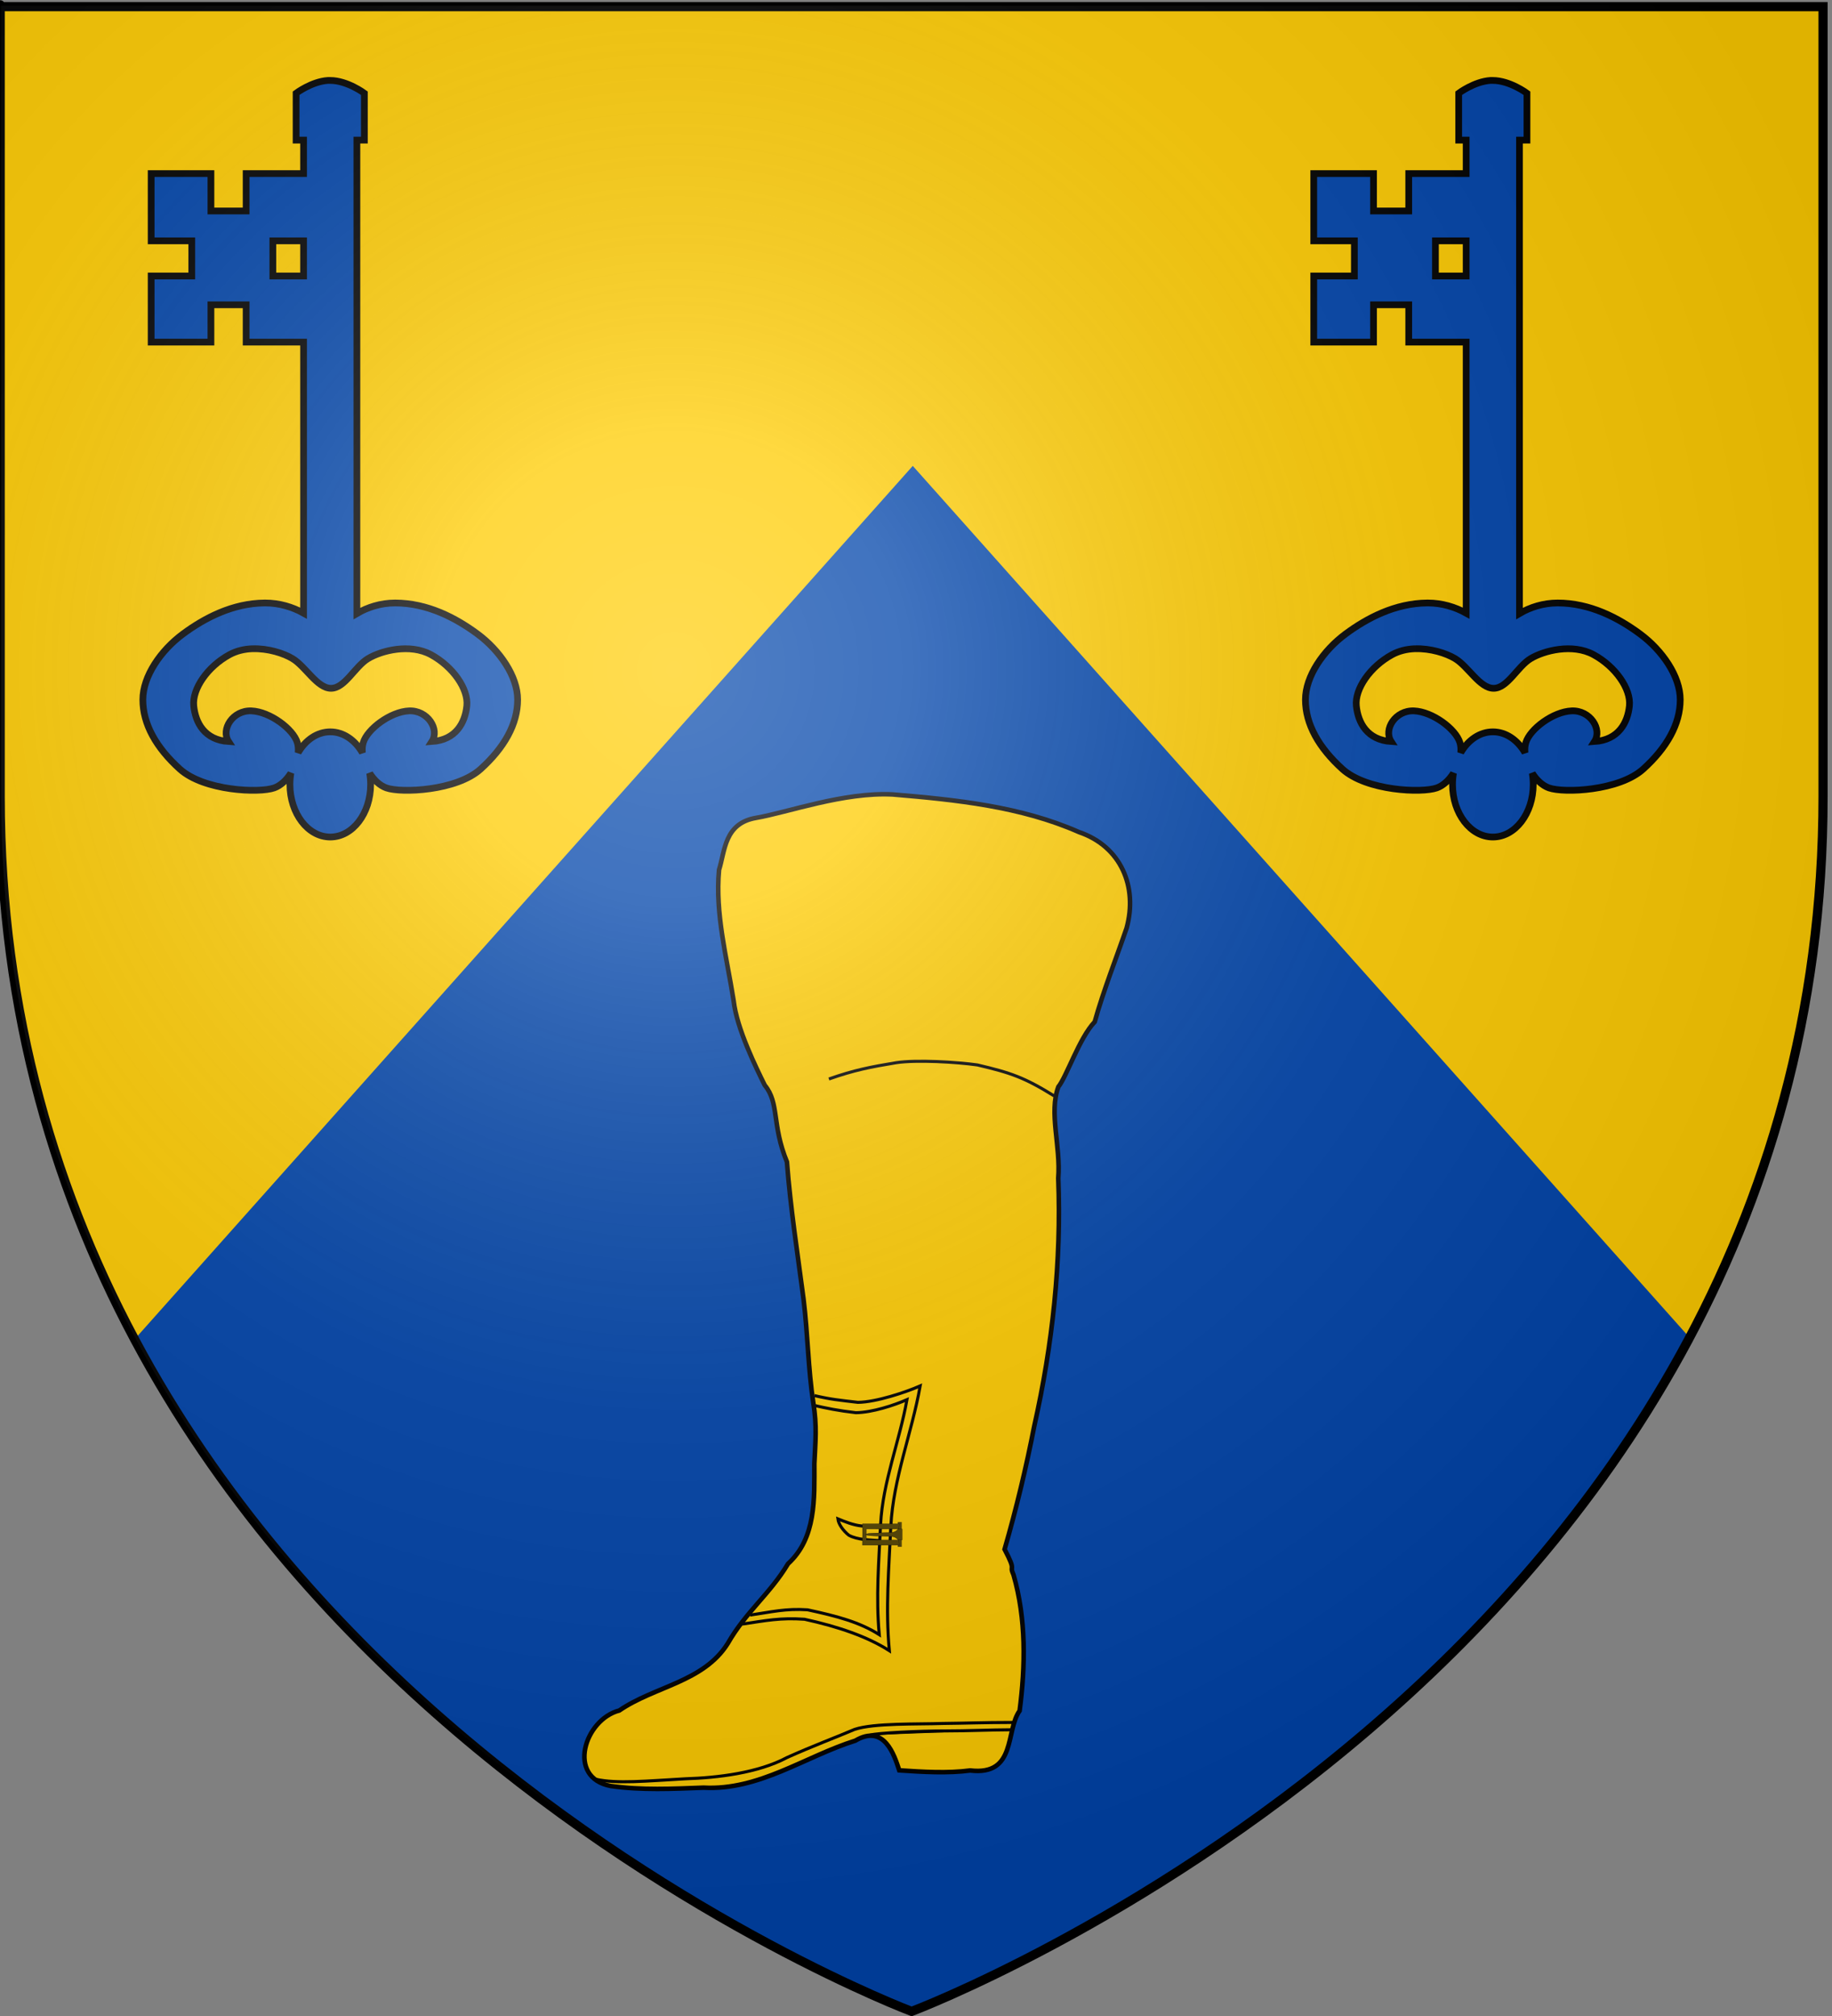
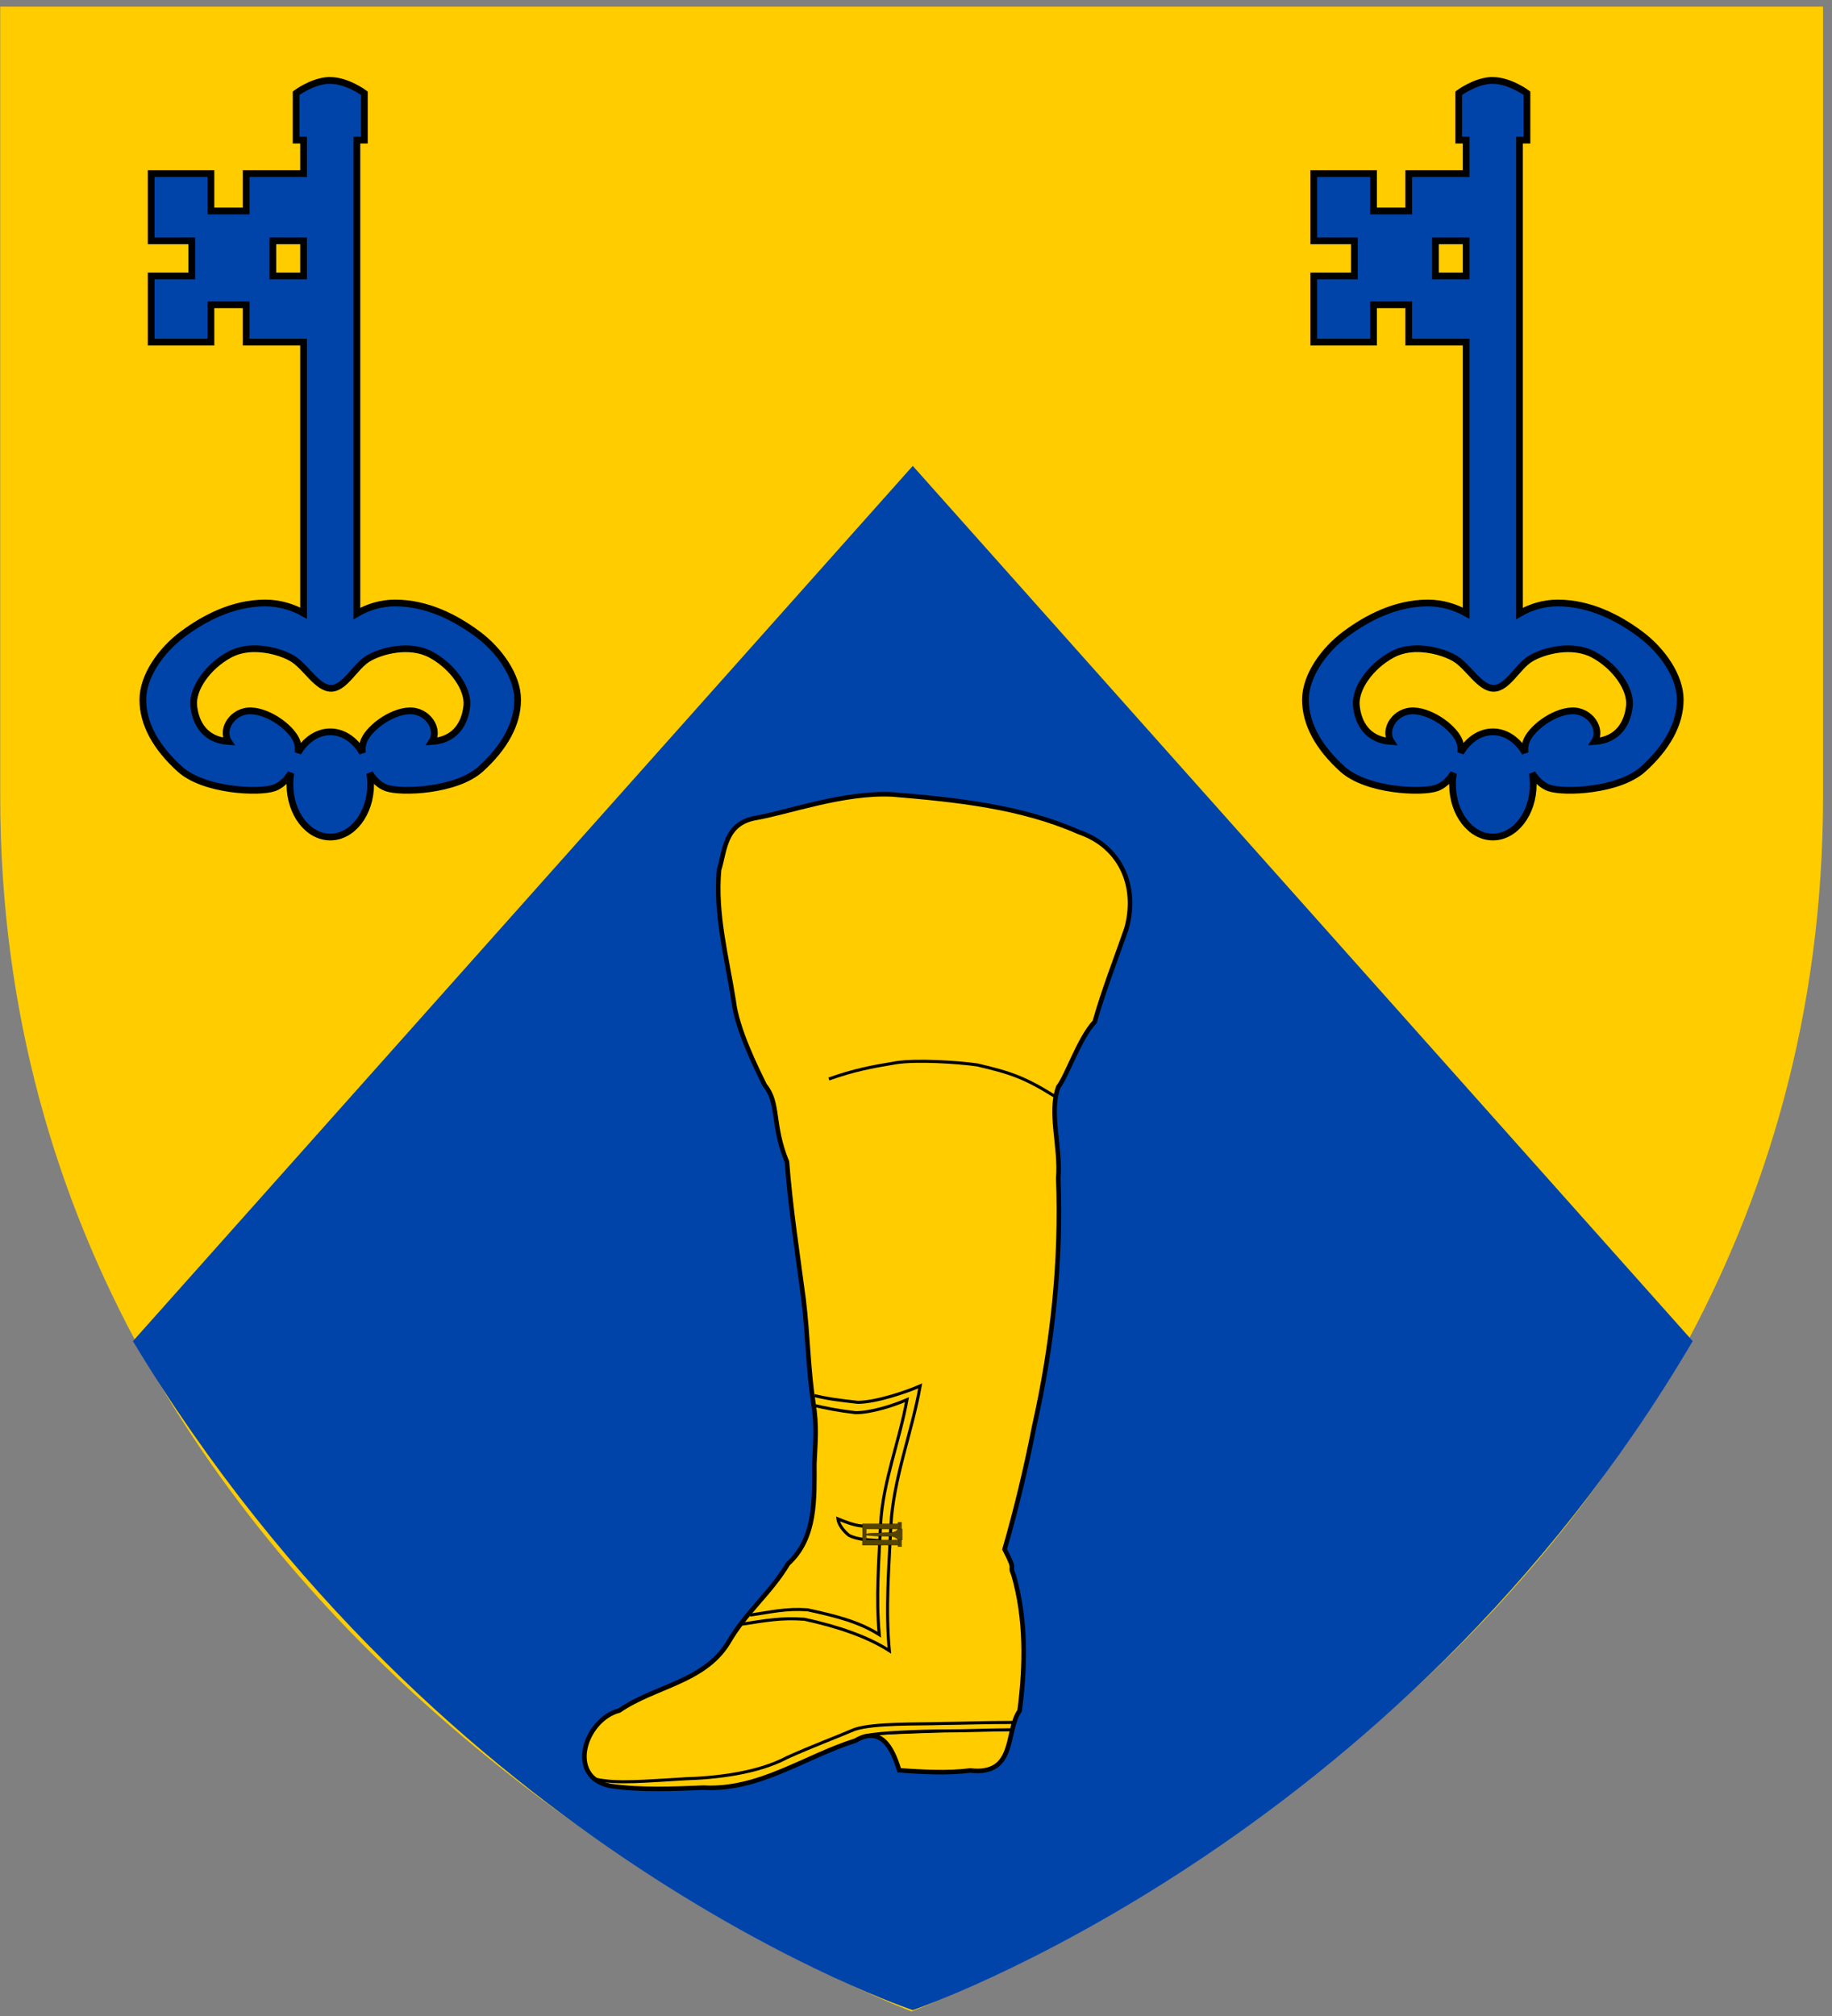
<svg xmlns="http://www.w3.org/2000/svg" xmlns:ns1="http://sodipodi.sourceforge.net/DTD/sodipodi-0.dtd" xmlns:ns2="http://www.inkscape.org/namespaces/inkscape" xmlns:xlink="http://www.w3.org/1999/xlink" version="1.0" width="600" height="660" ns1:version="0.32" ns2:version="0.46" ns1:docname="Bata Shoe Museum Arms.svg" ns2:output_extension="org.inkscape.output.svg.inkscape">
  <rect width="100%" height="100%" fill="#808080" stroke="none" />
  <desc>Coat of arms of the Bata Shoe Museum</desc>
  <defs>
    <linearGradient id="linearGradient2893">
      <stop style="stop-color:#ffffff;stop-opacity:0.314" offset="0" id="stop2895" />
      <stop style="stop-color:#ffffff;stop-opacity:0.251" offset="0.19" id="stop2897" />
      <stop style="stop-color:#6b6b6b;stop-opacity:0.125" offset="0.6" id="stop2901" />
      <stop style="stop-color:#000000;stop-opacity:0.125" offset="1" id="stop2899" />
    </linearGradient>
    <radialGradient ns2:collect="always" xlink:href="#linearGradient2893" id="radialGradient6372" gradientUnits="userSpaceOnUse" gradientTransform="matrix(1.353,0,0,1.349,-77.629,-85.747)" cx="221.445" cy="226.331" fx="221.445" fy="226.331" r="300" />
  </defs>
  <g style="fill:#ffcc00;display:inline;fill-opacity:1" id="layer3" transform="translate(-1.429,0)">
    <path d="M 300,658.5 C 300,658.5 598.5,546.18 598.5,260.728 C 598.5,-24.723 598.5,2.176 598.5,2.176 L 1.5,2.176 L 1.5,260.728 C 1.5,546.18 300,658.5 300,658.5 z" style="fill:#ffcc00;fill-opacity:1;fill-rule:evenodd;stroke:none;stroke-width:1px;stroke-linecap:butt;stroke-linejoin:miter;stroke-opacity:1" id="path2855" />
  </g>
  <g transform="translate(-995.127,57.553)" id="g2766" />
  <path id="path1919" d="M 298.942,152.522 L 220.7,240.304 L 43.547,439.056 C 43.553,439.065 43.542,439.087 43.547,439.096 C 144.736,606.933 298.942,658.069 298.942,658.069 C 298.942,658.069 457.066,604.597 554.373,439.056 L 377.185,240.304 L 298.942,152.522 z" style="fill:#0044aa;fill-opacity:1;stroke:none;stroke-width:3;stroke-miterlimit:4;stroke-dasharray:none;stroke-opacity:1;display:inline" ns1:nodetypes="cccscccc" />
  <g id="layer1" transform="translate(-1.432,-4.2857143e-6)">
-     <path d="M 300,658.5 C 300,658.5 1.5,546.18 1.5,260.728 C 1.5,-24.723 1.5,2.176 1.5,2.176 L 598.5,2.176 L 598.5,260.728 C 598.5,546.18 300,658.5 300,658.5 z" style="opacity:1;fill:none;fill-opacity:1;fill-rule:evenodd;stroke:#000000;stroke-width:3;stroke-linecap:butt;stroke-linejoin:miter;stroke-miterlimit:4;stroke-dasharray:none;stroke-opacity:1" id="path1411" />
-   </g>
+     </g>
  <path ns1:type="arc" id="path7193" style="fill:#000000;stroke:none;stroke-width:1.661;stroke-miterlimit:4;stroke-dasharray:none;stroke-opacity:1" ns1:cx="895.05334" ns1:cy="-635.16687" ns1:rx="0.44999999" ns1:ry="0.44999999" d="M 895.503,-635.167 A 0.45,0.45 0 1 1 894.603,-635.167 A 0.45,0.45 0 1 1 895.503,-635.167 z" transform="matrix(0.112,0.483,-0.527,0.103,695.961,1163.588)" />
  <g id="g5744" transform="matrix(1.656,0,0,1.656,-868.402,-294.149)" style="fill:#ffcc00;fill-opacity:1;stroke:#000000;stroke-opacity:1">
    <g id="g6595" transform="matrix(0.908,0,0,0.901,175.017,150.126)" style="fill:#ffcc00;fill-opacity:1;stroke:#000000;stroke-opacity:1">
      <g id="g6717" style="fill:#ffcc00;fill-opacity:1;stroke:#000000;stroke-opacity:1">
        <g id="g5048" ns2:label="Layer 1" transform="translate(242.338,13.436)" style="fill:#ffcc00;fill-opacity:1;stroke:#000000;stroke-opacity:1">
          <path ns1:nodetypes="ccccccccccczccccccccccccccc" id="path2396" d="M 275.476,408.967 C 265.74,407.125 269.745,394.384 277.332,392.398 C 285.036,387.065 295.637,386.172 300.936,377.724 C 304.942,370.677 310.101,366.892 314.086,360.199 C 320.253,354.538 319.81,345.874 319.816,338.249 C 320.03,333.354 320.423,330.105 319.585,324.867 C 318.475,317.566 318.398,309.862 317.459,302.12 C 316.153,292.103 314.605,282.088 313.844,272.024 C 310.492,263.796 312.246,259.132 309.007,255.192 C 307.243,251.578 302.904,242.824 302.23,236.633 C 300.743,227.164 298.174,217.583 299.054,207.954 C 300.361,203.767 300.209,197.738 307.12,196.543 C 314.031,195.349 326.257,190.838 336.906,191.404 C 350.63,192.568 364.766,194.013 377.461,199.663 C 386.613,202.805 390.3,211.654 387.828,220.725 C 385.773,226.774 382.779,234.453 380.882,241.293 C 377.53,244.837 374.755,253.346 372.961,255.557 C 370.868,261.267 373.504,268.573 372.945,275.601 C 373.65,293.913 371.702,312.178 367.706,330.044 C 365.944,339.125 363.806,348.129 361.254,357.021 C 363.992,362.285 362.123,360.187 363.208,362.655 C 365.964,372.306 365.805,382.546 364.526,392.457 C 361.396,396.85 363.897,406.748 353.748,405.558 C 348.943,406.201 343.444,405.879 338.31,405.528 C 337.207,402.133 335.052,395.274 328.744,399.013 C 317.735,402.507 307.762,409.996 295.698,409.328 C 288.969,409.583 282.163,409.921 275.476,408.967 z" style="fill:#ffcc00;fill-opacity:1;stroke:#000000;stroke-opacity:1" />
        </g>
      </g>
    </g>
  </g>
  <path style="opacity:1;fill:#000000;fill-opacity:0;fill-rule:evenodd;stroke:#000000;stroke-width:1;stroke-linecap:butt;stroke-linejoin:miter;marker:none;marker-start:none;marker-mid:none;marker-end:none;stroke-miterlimit:4;stroke-dasharray:none;stroke-dashoffset:0;stroke-opacity:1;visibility:visible;display:inline;overflow:visible;enable-background:accumulate" d="M 266.043,459.969 C 270.851,461.075 274.532,461.818 280.294,462.489 C 285.65,462.431 292.835,460.057 297.044,458.222 C 294.597,471.881 289.138,485.114 288.41,498.994 C 287.844,511.322 286.823,522.958 287.972,535.158 C 281.531,531.067 274.365,529.158 264.493,527.022 C 257.356,526.539 252.724,527.714 245.637,528.756" id="path5118" ns1:nodetypes="ccccccc" />
  <path style="opacity:1;fill:#000000;fill-opacity:0;fill-rule:evenodd;stroke:#000000;stroke-width:1px;stroke-linecap:butt;stroke-linejoin:miter;marker:none;marker-start:none;marker-mid:none;marker-end:none;stroke-miterlimit:4;stroke-dasharray:none;stroke-dashoffset:0;stroke-opacity:1;visibility:visible;display:inline;overflow:visible;enable-background:accumulate" d="M 195.17,582.496 C 202.047,584.037 211.543,583.071 224.494,582.34 C 234.987,582.022 248.316,580.42 257.682,575.419 C 265.775,571.76 274.571,568.454 279.883,566.174 C 286.239,564.049 300.642,564.521 308.752,564.23 C 316.43,564.156 321.424,563.911 331.718,563.895" id="path5965" ns1:nodetypes="cccccc" />
  <path style="opacity:1;fill:#000000;fill-opacity:1;fill-rule:evenodd;stroke:#000000;stroke-width:1px;stroke-linecap:butt;stroke-linejoin:miter;marker:none;marker-start:none;marker-mid:none;marker-end:none;stroke-miterlimit:4;stroke-dasharray:none;stroke-dashoffset:0;stroke-opacity:1;visibility:visible;display:inline;overflow:visible;enable-background:accumulate" d="M 284.92,568.043 C 287.359,567.322 301.147,566.662 309.785,566.669 C 316.644,566.68 324.202,566.313 331.337,566.292" id="path5974" ns1:nodetypes="ccc" />
  <path style="opacity:1;fill:#000000;fill-opacity:0;fill-rule:evenodd;stroke:#000000;stroke-width:1;stroke-linecap:butt;stroke-linejoin:miter;marker:none;marker-start:none;marker-mid:none;marker-end:none;stroke-miterlimit:4;stroke-dasharray:none;stroke-dashoffset:0;stroke-opacity:1;visibility:visible;display:inline;overflow:visible;enable-background:accumulate" d="M 266.725,456.887 C 272.078,458.133 274.554,458.351 280.97,459.106 C 286.933,459.041 296.683,455.783 301.37,453.715 C 298.645,469.106 292.566,484.017 291.755,499.656 C 291.125,513.548 289.988,526.659 291.268,540.406 C 284.096,535.796 274.486,532.521 263.494,530.114 C 255.547,529.57 251.014,530.523 243.122,531.697" id="path5984" ns1:nodetypes="ccccccc" />
  <path style="opacity:1;fill:#000000;fill-opacity:0;fill-rule:evenodd;stroke:#000000;stroke-width:1;stroke-linecap:butt;stroke-linejoin:miter;marker:none;marker-start:none;marker-mid:none;marker-end:none;stroke-miterlimit:4;stroke-dasharray:none;stroke-dashoffset:0;stroke-opacity:1;visibility:visible;display:inline;overflow:visible;enable-background:accumulate" d="M 287.876,499.693 C 285.947,499.887 284.051,499.742 282.132,499.564 C 279.369,499.266 276.858,498.227 274.405,497.235 C 274.614,499.02 276.24,501.223 278.01,502.615 C 280.996,504.199 284.661,504.095 288.099,504.382" id="path6054" ns1:nodetypes="ccccc" />
  <g id="g5999" transform="matrix(0.781,0,0,0.982,171.38,-432.805)" style="fill:#554400;stroke:#000000">
    <g id="g6009" transform="matrix(0,7.6316926e-2,7.6316926e-2,0,79.662,942.734)" style="fill:#554400;stroke:#000000">
      <rect width="106.985" height="19.666" x="71.942" y="1014.98" id="rect4805" style="opacity:1;fill:#554400;fill-opacity:1;fill-rule:evenodd;stroke:#000000;stroke-width:1px;stroke-linecap:butt;stroke-linejoin:miter;marker:none;marker-start:none;marker-mid:none;marker-end:none;stroke-miterlimit:4;stroke-dasharray:none;stroke-dashoffset:0;stroke-opacity:1;visibility:visible;display:inline;overflow:visible;enable-background:accumulate" />
      <g id="g6005" style="fill:#554400;stroke:#000000">
        <path style="opacity:1;fill:#554400;fill-opacity:1;fill-rule:evenodd;stroke:#000000;stroke-width:1px;stroke-linecap:butt;stroke-linejoin:miter;marker:none;marker-start:none;marker-mid:none;marker-end:none;stroke-miterlimit:4;stroke-dasharray:none;stroke-dashoffset:0;stroke-opacity:1;visibility:visible;display:inline;overflow:visible;enable-background:accumulate" id="path4289" d="M 149.644,840.932 C 131.831,840.995 120.358,840.995 101.441,840.995 C 101.441,863.875 101.441,984.454 101.228,1020.27 L 79.131,1022.24 C 79.061,987.287 79.061,869.688 79.061,840.995 C 79.061,839.163 79.061,825.831 79.061,819.931 C 88.803,819.762 113.438,820.326 125.434,820.308 C 143.465,820.326 156.277,819.762 172.024,819.762 C 172.024,845.471 172.024,911.685 172.024,924.419 C 172.024,954.261 172.024,989.009 171.738,1022.24 L 149.641,1020.27 C 149.644,984.454 149.644,948.677 149.644,926.944 C 149.644,907.821 149.644,858.282 149.644,840.932 z" ns1:nodetypes="ccccccccccccc" />
        <path style="fill:#554400;fill-opacity:1;fill-rule:evenodd;stroke:#000000;stroke-width:1px;stroke-linecap:butt;stroke-linejoin:miter;marker:none;marker-start:none;marker-mid:none;marker-end:none;stroke-miterlimit:4;stroke-dashoffset:0;stroke-opacity:1;visibility:visible;display:inline;overflow:visible;enable-background:accumulate" id="rect4807" d="M 125.434,836.167 C 117.664,849.272 120.334,888.335 116.51,982.577 C 116.009,994.91 109.289,1009.238 101.629,1014.98 L 101.629,1038.255 L 149.239,1038.255 L 149.239,1014.98 C 141.58,1009.238 134.86,994.91 134.359,982.577 C 130.535,888.335 133.205,849.272 125.434,836.167 z" />
      </g>
    </g>
  </g>
  <path style="opacity:1;fill:#000000;fill-opacity:0;fill-rule:evenodd;stroke:#000000;stroke-width:1px;stroke-linecap:butt;stroke-linejoin:miter;marker:none;marker-start:none;marker-mid:none;marker-end:none;stroke-miterlimit:4;stroke-dasharray:none;stroke-dashoffset:0;stroke-opacity:1;visibility:visible;display:inline;overflow:visible;enable-background:accumulate" d="M 345.243,358.787 C 335.498,352.743 331.106,351.222 320.11,348.644 C 313.414,347.693 300.182,346.894 293.5,347.912 C 285.133,349.293 279.653,350.355 271.471,353.247" id="path6068" ns1:nodetypes="cccc" />
  <g id="g6085" transform="matrix(0.735,0,0,0.735,45.681,25.23)" style="fill:#0044aa;fill-opacity:1">
    <path id="path2732" style="fill:#0044aa;fill-opacity:1;fill-rule:evenodd;stroke:#000000;stroke-width:3;stroke-linecap:butt;stroke-linejoin:miter;stroke-miterlimit:4;stroke-dasharray:none;stroke-opacity:1" d="M 83.939,1.507 C 76.7,1.99 69.79,7.197 69.79,7.197 L 69.79,28.088 L 73.119,28.088 L 73.119,42.998 L 47.526,42.998 L 47.526,59.653 L 31.837,59.653 L 31.837,42.998 L 5.204,42.998 L 5.204,72.943 L 23.306,72.943 L 23.306,88.601 L 5.204,88.601 L 5.204,118.047 L 31.837,118.047 L 31.837,101.434 L 47.526,101.434 L 47.526,118.047 L 73.119,118.047 L 73.119,238.781 C 68.242,236.062 62.354,234.254 56.099,234.254 C 55.986,234.254 55.878,234.253 55.766,234.254 C 41.466,234.357 28.922,240.998 19.394,248.043 C 9.482,255.372 1.5,266.912 1.5,277.323 C 1.5,288.208 7.463,298.708 17.979,308.223 C 28.729,317.95 53.348,319.001 60.052,316.613 C 62.977,315.57 65.559,313.082 67.459,310.05 C 67.19,311.664 67.043,313.358 67.043,315.076 C 67.043,328.011 75.097,338.5 85.021,338.5 C 94.944,338.5 102.998,328.011 102.998,315.076 C 102.998,313.37 102.848,311.694 102.582,310.092 C 104.48,313.101 107.08,315.576 109.99,316.613 C 116.693,319.001 141.271,317.95 152.021,308.223 C 162.537,298.708 168.5,288.208 168.5,277.323 C 168.5,266.912 160.518,255.372 150.606,248.043 C 141.003,240.943 128.342,234.254 113.901,234.254 C 107.519,234.254 101.655,236.136 96.881,238.947 L 96.881,28.088 L 100.21,28.088 L 100.21,7.197 C 100.21,7.197 92.589,1.507 84.979,1.507 C 84.682,1.507 84.402,1.491 84.105,1.507 C 84.048,1.511 83.996,1.504 83.939,1.507 z M 59.428,72.943 L 73.119,72.943 L 73.119,88.601 L 59.428,88.601 L 59.428,72.943 z M 49.981,254.646 C 50.091,254.641 50.204,254.65 50.314,254.646 C 57.276,254.399 64.229,256.646 68.167,259.007 C 74.096,262.564 79.16,272.256 85.354,272.256 C 91.548,272.256 95.945,262.564 101.875,259.007 C 107.804,255.451 120.488,252.168 129.882,257.263 C 139.645,262.558 146.622,272.549 145.862,280.064 C 145.102,287.58 141.011,295.268 130.298,295.971 C 133.852,290.504 128.416,281.968 120.144,282.307 C 111.871,282.646 101.564,290.361 99.711,296.428 C 99.298,297.779 99.179,299.32 99.336,300.955 C 96.053,295.304 90.874,291.652 85.021,291.652 C 79.182,291.652 73.99,295.287 70.705,300.913 C 70.857,299.293 70.74,297.768 70.331,296.428 C 68.477,290.361 58.129,282.645 49.856,282.307 C 41.584,281.968 36.148,290.504 39.702,295.971 C 28.989,295.268 24.94,287.58 24.18,280.064 C 23.42,272.549 30.355,262.558 40.118,257.263 C 43.176,255.605 46.57,254.808 49.981,254.646 z" />
  </g>
  <g id="g6090" transform="matrix(0.735,0,0,0.735,426.443,25.23)" style="fill:#0044aa;fill-opacity:1">
    <path id="path6092" style="fill:#0044aa;fill-opacity:1;fill-rule:evenodd;stroke:#000000;stroke-width:3;stroke-linecap:butt;stroke-linejoin:miter;stroke-miterlimit:4;stroke-dasharray:none;stroke-opacity:1" d="M 83.939,1.507 C 76.7,1.99 69.79,7.197 69.79,7.197 L 69.79,28.088 L 73.119,28.088 L 73.119,42.998 L 47.526,42.998 L 47.526,59.653 L 31.837,59.653 L 31.837,42.998 L 5.204,42.998 L 5.204,72.943 L 23.306,72.943 L 23.306,88.601 L 5.204,88.601 L 5.204,118.047 L 31.837,118.047 L 31.837,101.434 L 47.526,101.434 L 47.526,118.047 L 73.119,118.047 L 73.119,238.781 C 68.242,236.062 62.354,234.254 56.099,234.254 C 55.986,234.254 55.878,234.253 55.766,234.254 C 41.466,234.357 28.922,240.998 19.394,248.043 C 9.482,255.372 1.5,266.912 1.5,277.323 C 1.5,288.208 7.463,298.708 17.979,308.223 C 28.729,317.95 53.348,319.001 60.052,316.613 C 62.977,315.57 65.559,313.082 67.459,310.05 C 67.19,311.664 67.043,313.358 67.043,315.076 C 67.043,328.011 75.097,338.5 85.021,338.5 C 94.944,338.5 102.998,328.011 102.998,315.076 C 102.998,313.37 102.848,311.694 102.582,310.092 C 104.48,313.101 107.08,315.576 109.99,316.613 C 116.693,319.001 141.271,317.95 152.021,308.223 C 162.537,298.708 168.5,288.208 168.5,277.323 C 168.5,266.912 160.518,255.372 150.606,248.043 C 141.003,240.943 128.342,234.254 113.901,234.254 C 107.519,234.254 101.655,236.136 96.881,238.947 L 96.881,28.088 L 100.21,28.088 L 100.21,7.197 C 100.21,7.197 92.589,1.507 84.979,1.507 C 84.682,1.507 84.402,1.491 84.105,1.507 C 84.048,1.511 83.996,1.504 83.939,1.507 z M 59.428,72.943 L 73.119,72.943 L 73.119,88.601 L 59.428,88.601 L 59.428,72.943 z M 49.981,254.646 C 50.091,254.641 50.204,254.65 50.314,254.646 C 57.276,254.399 64.229,256.646 68.167,259.007 C 74.096,262.564 79.16,272.256 85.354,272.256 C 91.548,272.256 95.945,262.564 101.875,259.007 C 107.804,255.451 120.488,252.168 129.882,257.263 C 139.645,262.558 146.622,272.549 145.862,280.064 C 145.102,287.58 141.011,295.268 130.298,295.971 C 133.852,290.504 128.416,281.968 120.144,282.307 C 111.871,282.646 101.564,290.361 99.711,296.428 C 99.298,297.779 99.179,299.32 99.336,300.955 C 96.053,295.304 90.874,291.652 85.021,291.652 C 79.182,291.652 73.99,295.287 70.705,300.913 C 70.857,299.293 70.74,297.768 70.331,296.428 C 68.477,290.361 58.129,282.645 49.856,282.307 C 41.584,281.968 36.148,290.504 39.702,295.971 C 28.989,295.268 24.94,287.58 24.18,280.064 C 23.42,272.549 30.355,262.558 40.118,257.263 C 43.176,255.605 46.57,254.808 49.981,254.646 z" />
  </g>
  <g transform="translate(-1.146,-0.312)" id="layer2">
-     <path d="M 300,658.5 C 300,658.5 598.5,546.18 598.5,260.728 C 598.5,-24.723 598.5,2.176 598.5,2.176 L 1.5,2.176 L 1.5,260.728 C 1.5,546.18 300,658.5 300,658.5 z" style="opacity:1;fill:url(#radialGradient6372);fill-opacity:1;fill-rule:evenodd;stroke:none;stroke-width:1px;stroke-linecap:butt;stroke-linejoin:miter;stroke-opacity:1" id="path2875" />
-   </g>
+     </g>
</svg>